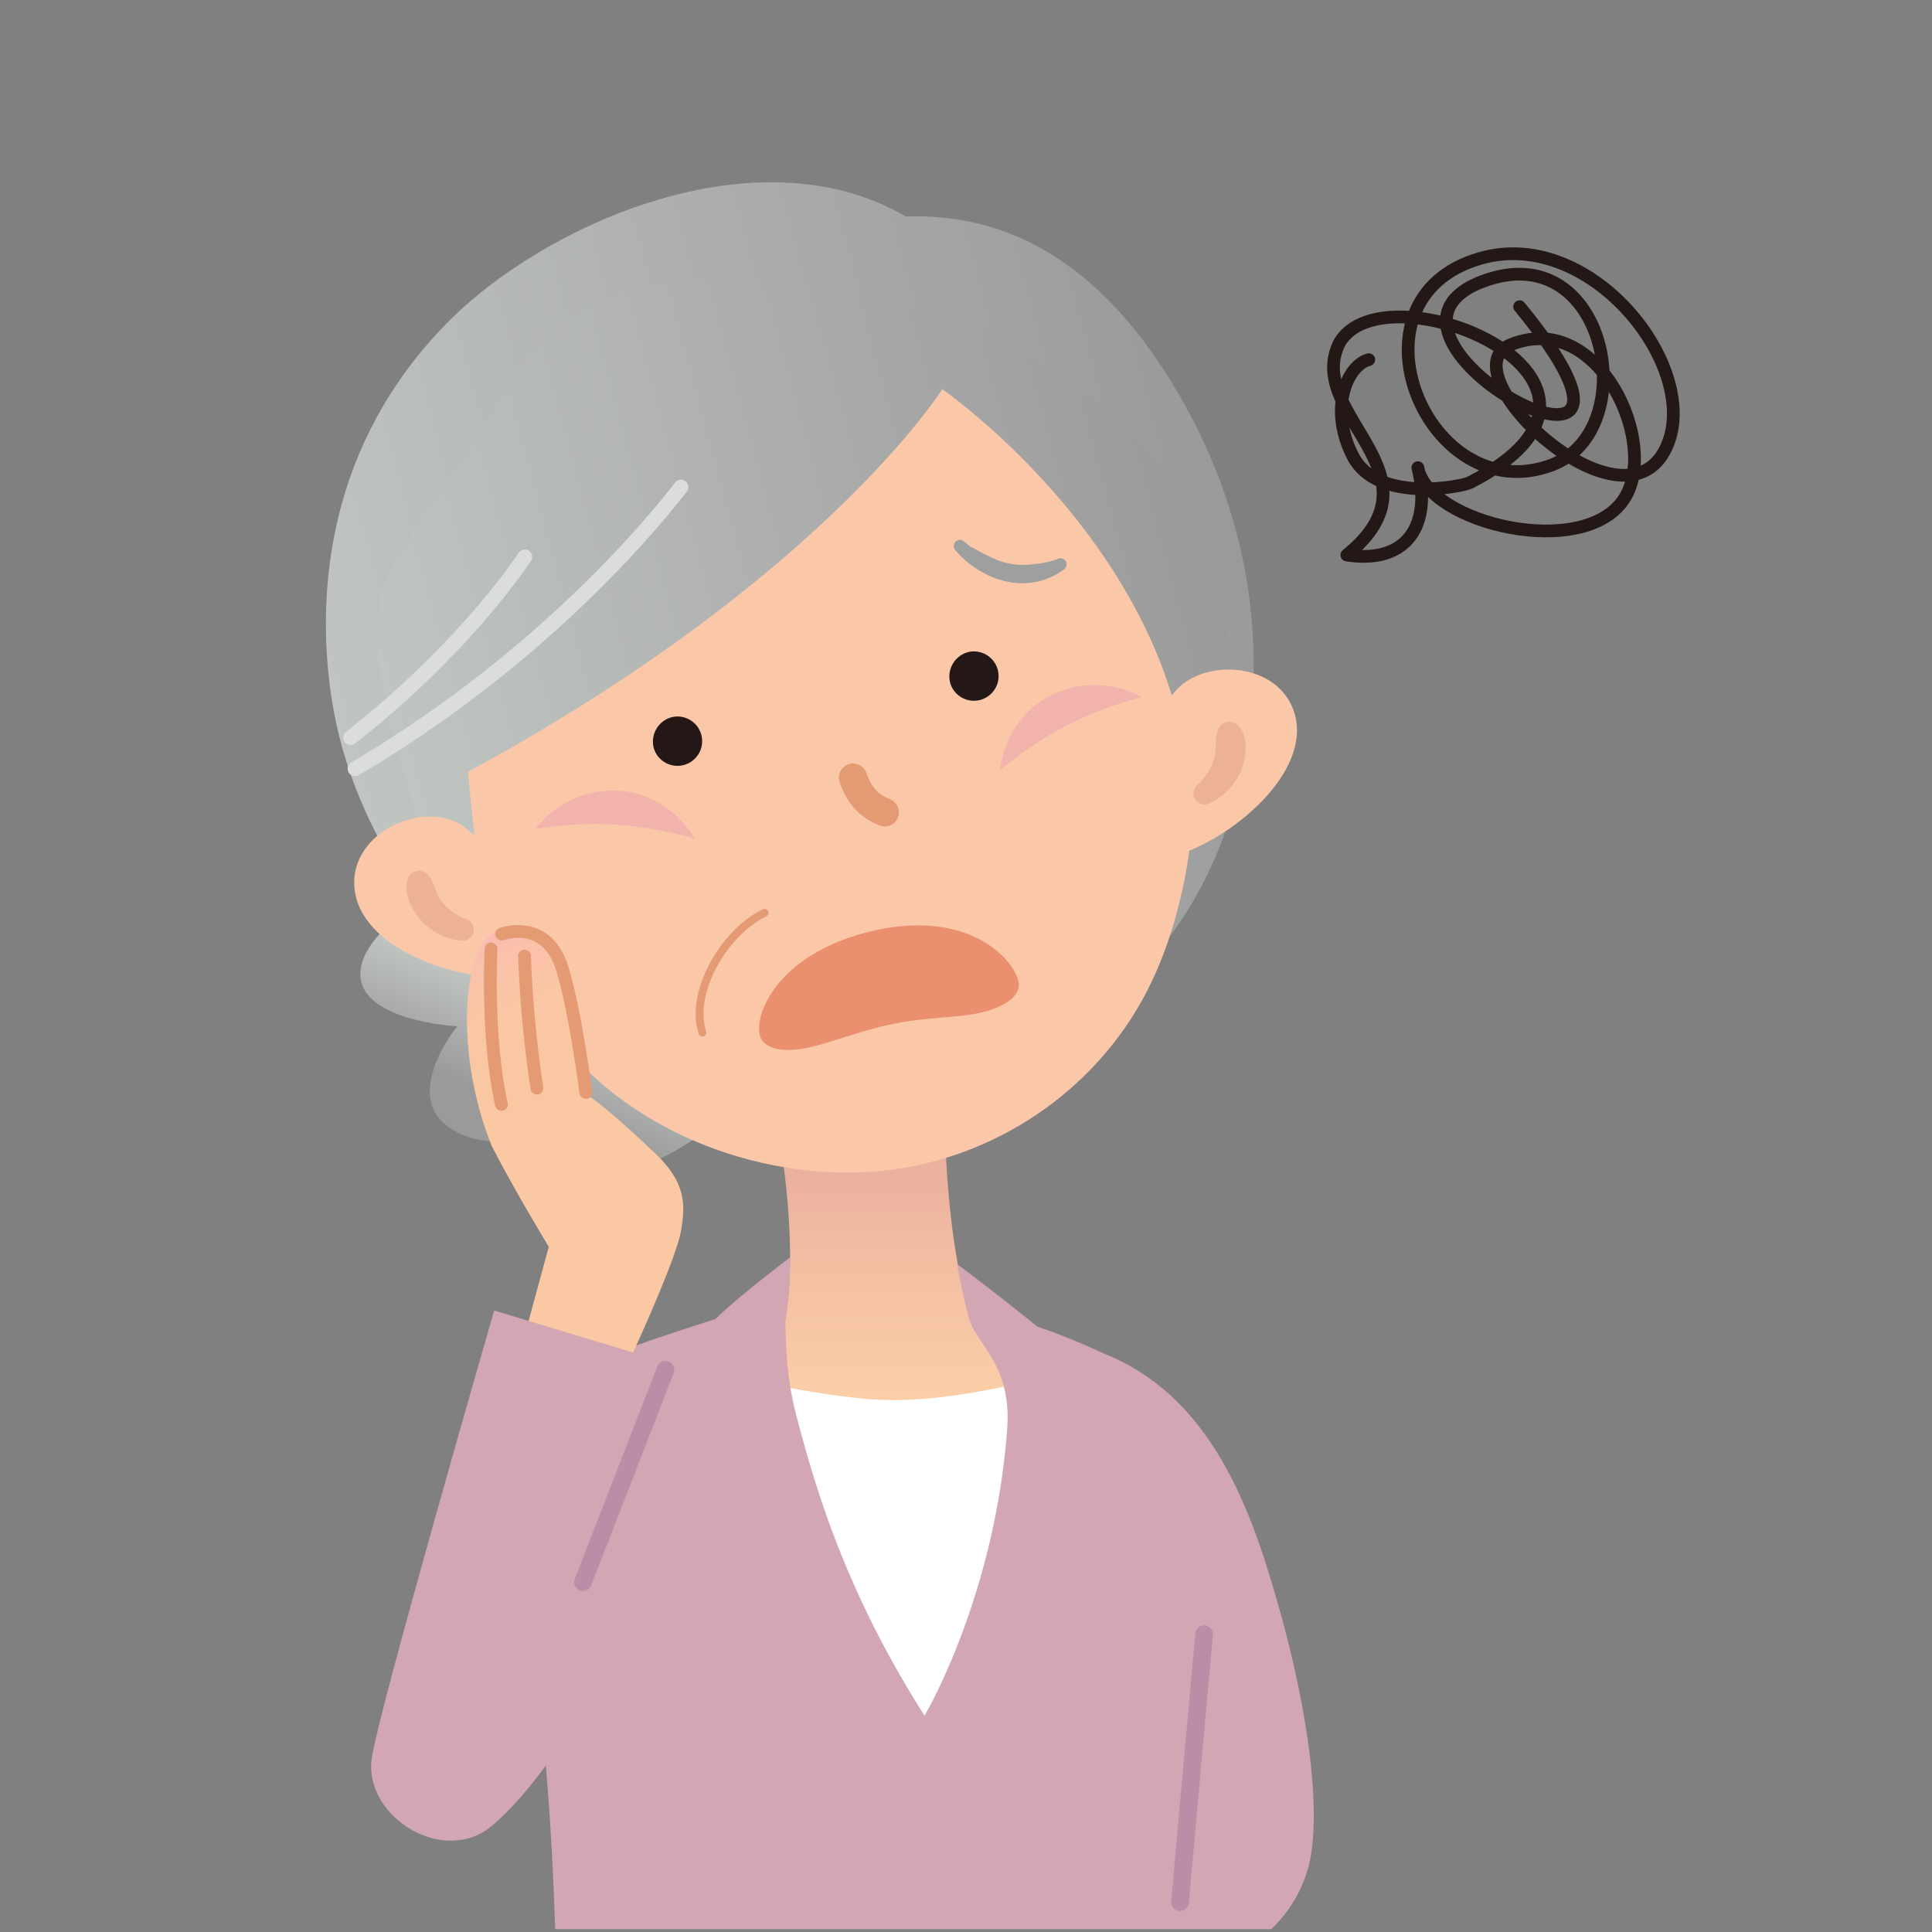
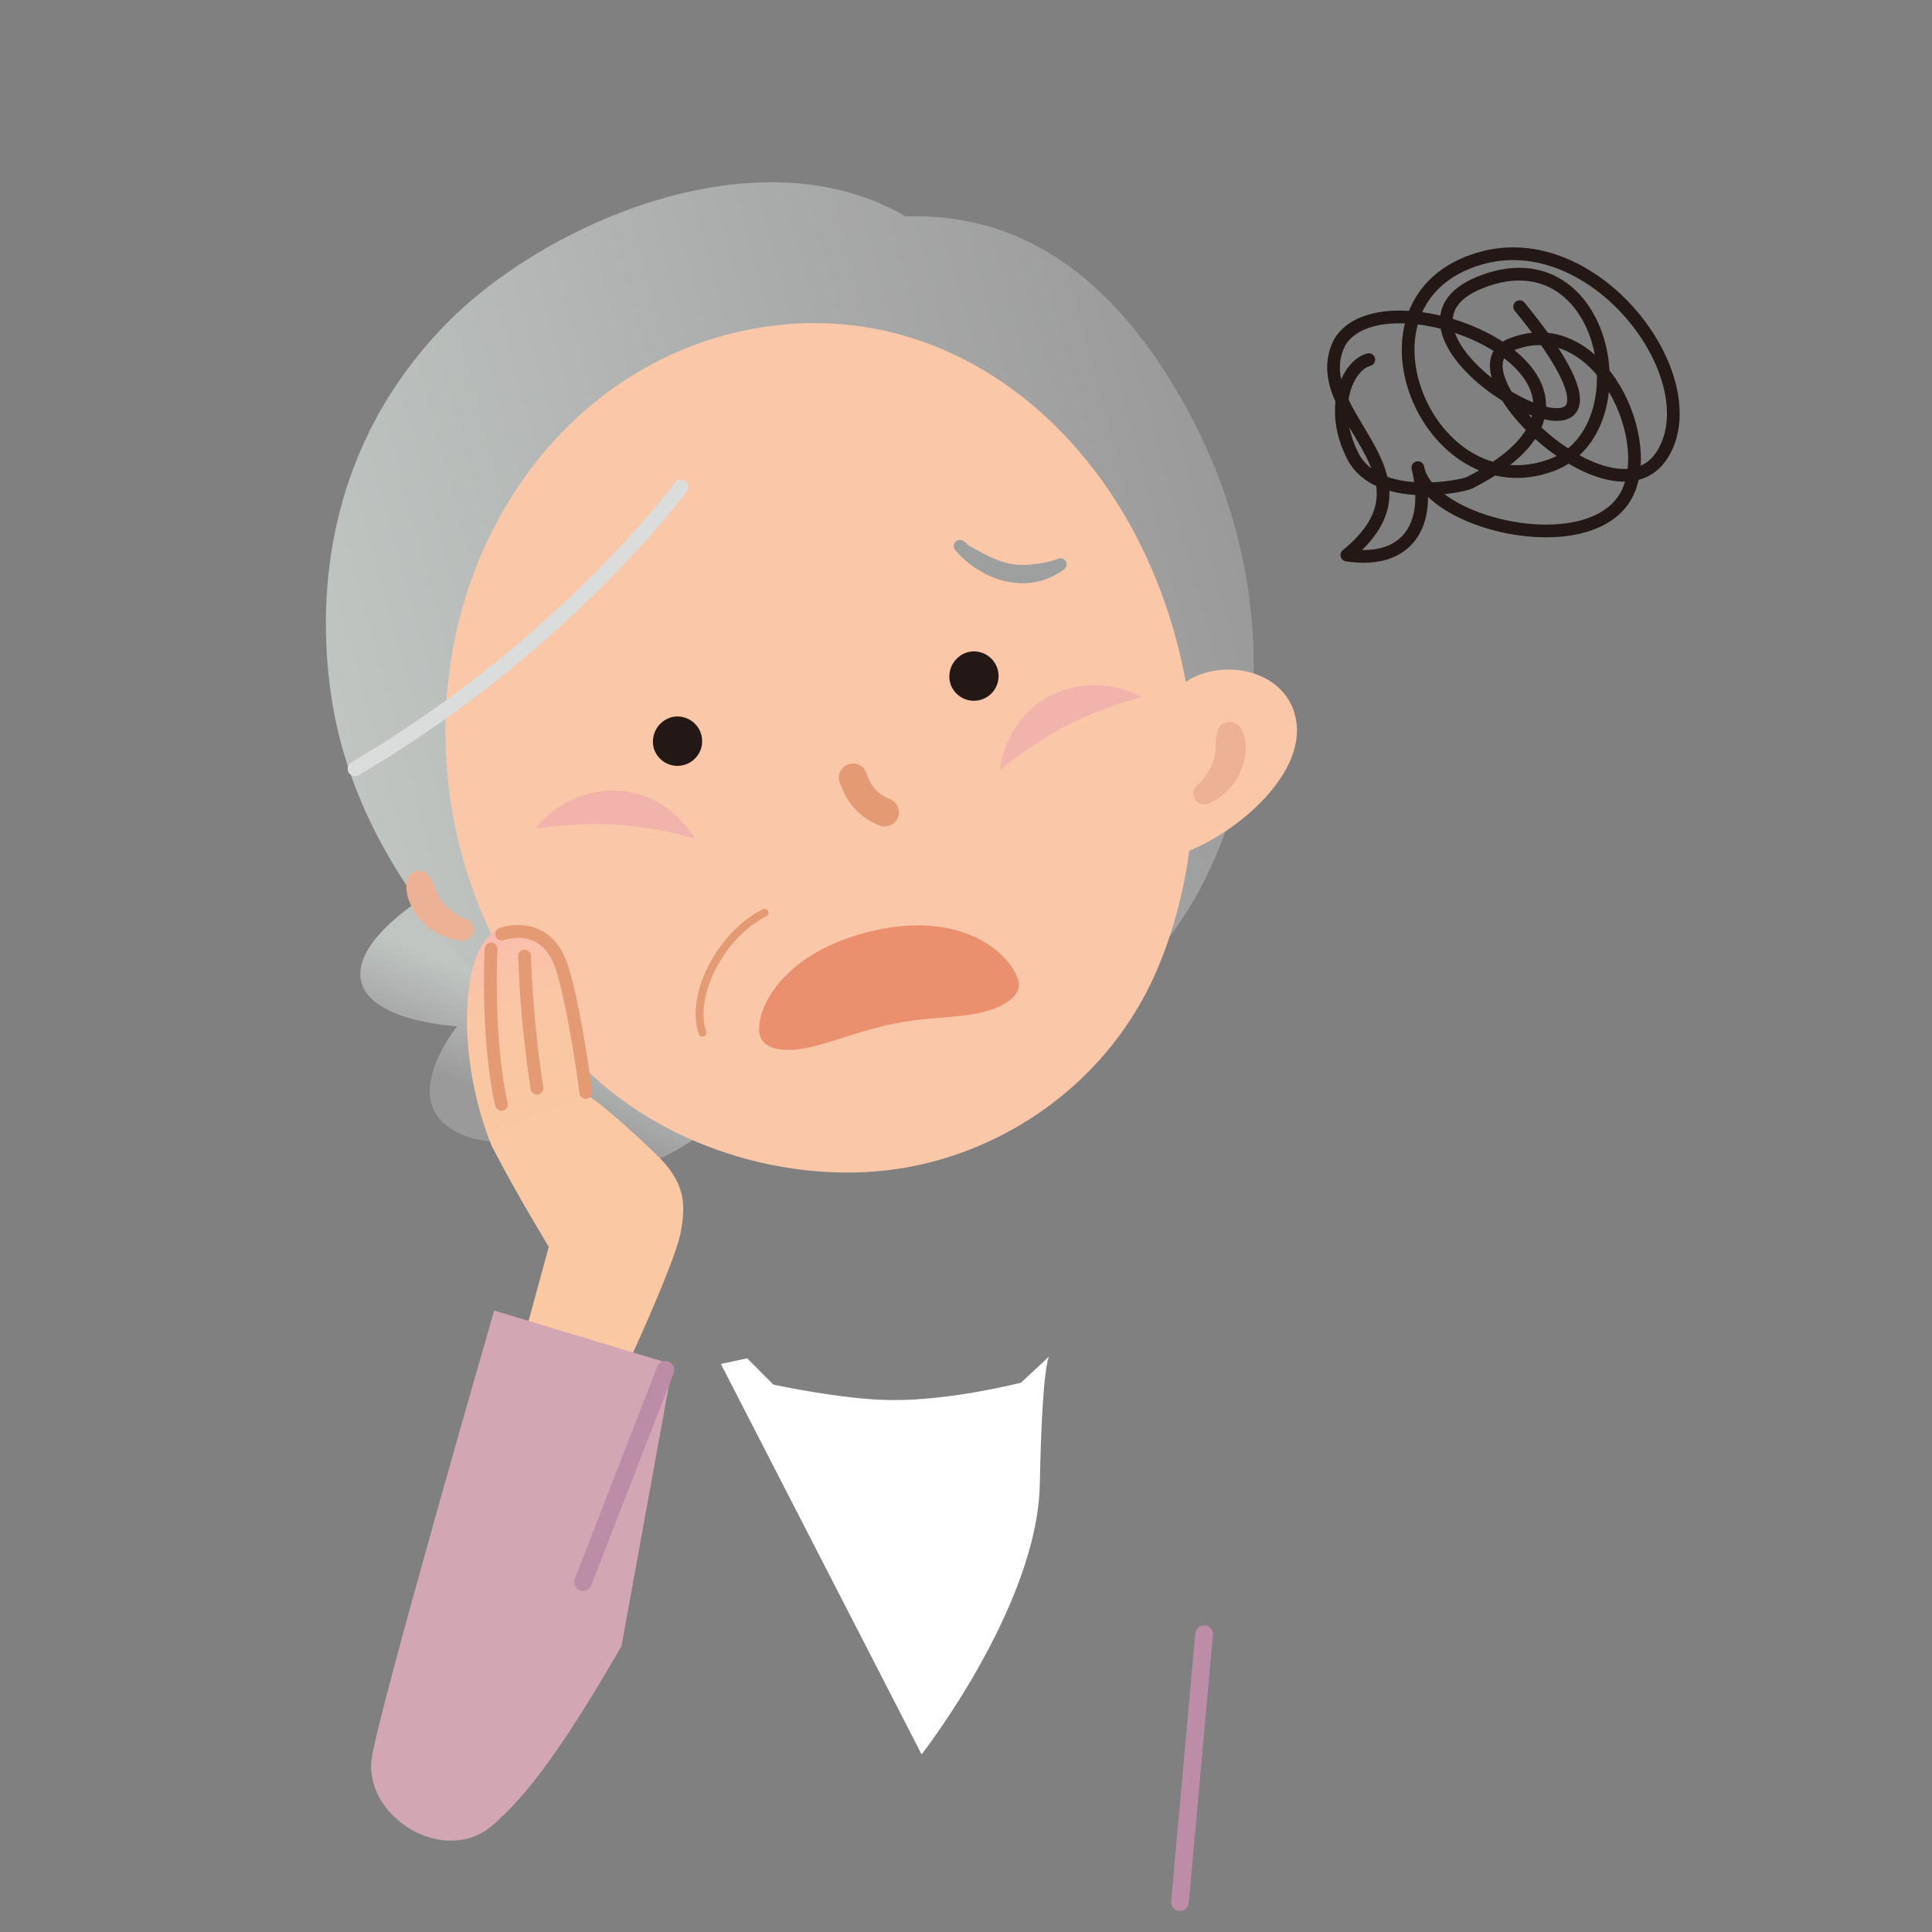
<svg xmlns="http://www.w3.org/2000/svg" xmlns:xlink="http://www.w3.org/1999/xlink" viewBox="0 0 480 480">
  <rect x="0" y="0" width="480" height="480" fill="#808080" stroke="none" />
  <defs>
    <style>.cls-1,.cls-10,.cls-11,.cls-17,.cls-19,.cls-2,.cls-20{fill:none;}.cls-2{stroke:#231815;stroke-width:3.16px;}.cls-10,.cls-11,.cls-17,.cls-19,.cls-2,.cls-20{stroke-linecap:round;stroke-linejoin:round;}.cls-3{fill:url(#linear-gradient);}.cls-4{fill:#fff;}.cls-5{fill:#d2a7b3;}.cls-6{fill:url(#linear-gradient-2);}.cls-7{fill:url(#linear-gradient-3);}.cls-8{fill:#fac8a9;}.cls-9{fill:url(#linear-gradient-4);}.cls-10,.cls-17,.cls-19{stroke:#e49b74;}.cls-10{stroke-width:7.02px;}.cls-11{stroke:#dbdcdc;stroke-width:3.67px;}.cls-12{fill:#f2b3ac;}.cls-13{fill:#edb195;}.cls-14{fill:#231815;}.cls-15{fill:#9e9f9f;}.cls-16{fill:#eb906f;}.cls-17{stroke-width:1.96px;}.cls-18{fill:url(#linear-gradient-5);}.cls-19{stroke-width:3.18px;}.cls-20{stroke:#bd8da7;stroke-width:4.4px;}</style>
    <linearGradient id="linear-gradient" x1="1146.03" y1="370.6" x2="1146.03" y2="293.14" gradientTransform="translate(-927.1)" gradientUnits="userSpaceOnUse">
      <stop offset="0" stop-color="#ffd4a9" />
      <stop offset="0.34" stop-color="#fbcda7" />
      <stop offset="0.83" stop-color="#f0baa1" />
      <stop offset="1" stop-color="#ebb19f" />
    </linearGradient>
    <linearGradient id="linear-gradient-2" x1="40.41" y1="49.62" x2="61.27" y2="63.8" gradientTransform="matrix(-0.85, 0.58, 0.57, 0.88, 146.89, 184.52)" gradientUnits="userSpaceOnUse">
      <stop offset="0" stop-color="#c0c5c2" />
      <stop offset="1" stop-color="#9a9a9a" />
    </linearGradient>
    <linearGradient id="linear-gradient-3" x1="498.74" y1="-222.36" x2="727.18" y2="-222.36" gradientTransform="translate(-337.13 535.79) rotate(-15.08)" xlink:href="#linear-gradient-2" />
    <linearGradient id="linear-gradient-4" x1="511.84" y1="-238.19" x2="719.88" y2="-238.19" gradientTransform="translate(-337.13 535.79) rotate(-15.08)" xlink:href="#linear-gradient-2" />
    <linearGradient id="linear-gradient-5" x1="3086.54" y1="-337.94" x2="3109.23" y2="-387.87" gradientTransform="matrix(-1, -0.08, -0.08, 1, 3193.15, 871.37)" gradientUnits="userSpaceOnUse">
      <stop offset="0" stop-color="#fac8a2" />
      <stop offset="0.66" stop-color="#fac6a4" />
      <stop offset="0.9" stop-color="#fac1ab" />
      <stop offset="1" stop-color="#fabbb1" />
    </linearGradient>
  </defs>
  <g id="レイヤー_2" data-name="レイヤー 2">
    <g id="bg_p04">
      <rect class="cls-1" width="480" height="480" />
      <path class="cls-2" d="M377.55,76.2c46.67,56.85-46.52,7.71-9.12-6.31,30.88-11.58,40,37,17.13,45.63-30.7,11.54-52.9-41.17-17.83-51.32,28.43-8.22,56.55,29.24,45.57,48.26-11.89,20.59-55.4-21.52-37.15-27.13,21.25-7.73,36.05,24.83,27.46,38.45-9.85,15.62-48.79,6.34-51.35-7.6,3.52,14.39-2.76,24-17.64,21.72,24.95-20.32-10.85-34.82-1.81-52.79,11.38-19.47,81.76,9.61,32.32,34.82-1.79.91-22.91,5.24-29-6.58s-1.43-22.57,3.94-24" />
-       <path class="cls-3" d="M192.9,278.56s5.73,27.86,2.29,48.47c-17.05,1.14-23,12-17,17s23.77,17.24,43.35,17.24c17.71,0,35.28-11.86,39.62-16.78s-10.35-15.77-20-16.72c-6.33-21.07-6.33-47.61-6.33-47.61Z" />
      <path class="cls-4" d="M192.15,344l-6.52-6.53-6.53,1.4,49.87,97s28.78-36.83,29.37-67.12S260.67,337,260.67,337l-7,6.52s-17.74,4.57-32.57,4.32C209,347.68,192.15,344,192.15,344Z" />
-       <path class="cls-5" d="M137.92,479.28H315.83a32.88,32.88,0,0,0,9.9-18.54c2.29-14.59-1.31-40.59-10.86-71.05-6.83-21.8-17.47-44.31-40.85-53.5a162.26,162.26,0,0,0-16.33-6.61c-10.7-8.68-19.89-15.52-19.89-15.52s.76,5,2.86,13.26c1.67,6.56,10.78,11.5,9.57,27.75C247.1,397,229.7,426.25,229.7,426.25c-19.32-30.34-26.92-55.69-31.89-74.72-2.4-9.19-2.52-16.92-2.68-23a106.78,106.78,0,0,0,1.18-16.15s-13.07,9.88-18.52,15.31c-10,3.3-22.82,7.22-30.41,11-10.24,5.07-19.06,18.93-16.77,47.38C133.14,417.57,136.65,437.86,137.92,479.28Z" />
      <path class="cls-6" d="M123.14,213s-31.83,14.11-33.55,27.87c-1.6,12.84,24,14.11,24,14.11s-13.4,16.31-2.62,24.68c12.68,9.85,37.44-1.29,37.44-1.29s-7.77,12.41-1,13.13c19.46,2.06,43-23.88,43-23.88Z" />
      <path class="cls-7" d="M225,53.76c18.27-.51,46.7,4.7,70.36,48.69,24,44.61,18.42,91.13,1.46,120.81-13.12,23-41.46,44-46.3,45-46.88,9.44-70.87,15.71-94.86,3.14-16.38-8.6-30.43-21.2-36.18-27.72-15.47-17.58-32.92-40.4-37.31-71.61-3.58-25.53-.59-61.78,28.81-91.74C135.45,55.42,188.25,32.31,225,53.76Z" />
      <path class="cls-8" d="M294.65,169.65c4.6,25.1,1.41,51.74-7.47,71.95-11.45,26.13-35.55,43.69-61.82,48.42-26.1,4.71-58.69-3.38-80.32-24.88C129.56,249.78,117,227,112.61,203c-10.53-57.56,22.82-111.85,74.58-121.33S284.11,112.08,294.65,169.65Z" />
-       <path class="cls-9" d="M301.88,140.55C291.13,99.31,228,68.48,205.1,73.94c-33.79-6.46-46.9-4.14-61,3.21-8.5,4.42-20.3,22.81-26.11,32.45-5.45,9.06-21.88,29.15-23.32,38.52-2.77,18,1.56,28.56,10.08,59.48,3.57,13,25.63,45.17,21.09,36.38-4.62-9-7.24-27.65-9.59-52.22,88.34-48,117.85-95.06,117.85-95.06s44.13,30.44,57.69,78.28c7.35,21.35,5.7,19.65,4.47,27.5C299.08,198.22,310.48,173.57,301.88,140.55Z" />
      <path class="cls-10" d="M211.93,193.19c1.51,4.33,3.8,7,7.89,8.63" />
      <path class="cls-11" d="M169.2,121c-15.81,20.25-43.76,48.1-81,70" />
-       <path class="cls-11" d="M130.39,138.36c-8.62,12.73-24.46,30.25-43.29,44.9" />
      <path class="cls-12" d="M283.61,173.19c-12.55-7.13-32.22-1.72-35.23,18.16C262.24,180.08,273.15,176.1,283.61,173.19Z" />
      <path class="cls-12" d="M133.11,205.9c8.61-11.58,28.8-14.56,39.55,2.43C155.46,203.59,143.86,204.35,133.11,205.9Z" />
-       <path class="cls-8" d="M114.74,205.05c-10-6.53-29.14,2.32-26.49,16.92s27.17,22.47,41.56,20.64c-4.44-6.84-.95-10.53-5.3-22.23C120.42,209.46,121.21,209.92,114.74,205.05Z" />
      <path class="cls-13" d="M106.85,217.91a12.76,12.76,0,0,1,.85,1.77c.23.55.42,1.09.61,1.62a11.15,11.15,0,0,0,1.61,2.88,14.68,14.68,0,0,0,1.14,1.24,13.52,13.52,0,0,0,1.35,1.11,14.81,14.81,0,0,0,1.54,1c.26.14.53.29.8.42l.41.18.19.09.08,0s.07,0,0,0a2.76,2.76,0,1,1-1,5.44l-.44-.06-.36,0-.68-.13c-.45-.1-.89-.21-1.32-.35a15,15,0,0,1-2.53-1,14.48,14.48,0,0,1-2.35-1.48,14.11,14.11,0,0,1-2.09-1.93,15.29,15.29,0,0,1-3-4.87,10.13,10.13,0,0,1-.64-2.73,7.24,7.24,0,0,1,.24-2.71,3,3,0,0,1,5.42-.59Z" />
      <path class="cls-8" d="M291.31,172.55c7.09-9.71,28.06-8.31,30.69,6.3s-17.6,30.77-31.69,34.24c1.76-8-1.21-10.41-2.78-22.69C286.41,181.66,287,178.82,291.31,172.55Z" />
      <path class="cls-13" d="M307.78,180.32a7,7,0,0,1,1.3,2.45,9.47,9.47,0,0,1,.42,2.81,15.45,15.45,0,0,1-1.11,5.69,15.27,15.27,0,0,1-3.05,4.77c-.32.33-.64.66-1,1s-.7.59-1.06.87a12.64,12.64,0,0,1-1.14.77c-.19.12-.39.24-.6.35l-.33.17-.39.2a2.77,2.77,0,1,1-2.87-4.73s0,0,0,0l.06-.07.14-.15.3-.34c.2-.23.39-.47.58-.71s.38-.48.55-.73a8.88,8.88,0,0,0,.5-.75,13.06,13.06,0,0,0,1.44-3.09,10.81,10.81,0,0,0,.49-3.21c0-.55,0-1.12.09-1.72a12.81,12.81,0,0,1,.32-2l.05-.21a3.06,3.06,0,0,1,5.27-1.31Z" />
      <path class="cls-14" d="M236.05,169.59a6.13,6.13,0,1,0,4.57-7.6A6.28,6.28,0,0,0,236.05,169.59Z" />
      <path class="cls-14" d="M162.4,185.76a6.13,6.13,0,1,0,4.57-7.6A6.29,6.29,0,0,0,162.4,185.76Z" />
      <path class="cls-15" d="M239.61,134.59c.17.15.38.34.58.5s.41.35.62.51c.43.34.89.42,1.33.73a26.11,26.11,0,0,0,2.77,1.46,22.75,22.75,0,0,0,2.88,1.34,18.91,18.91,0,0,0,3,.88,15.76,15.76,0,0,0,3.06.34,17.37,17.37,0,0,0,3-.2,22.21,22.21,0,0,0,6-1.31h0a1.52,1.52,0,0,1,1.51,2.62,17.4,17.4,0,0,1-6.86,3.09,17.65,17.65,0,0,1-3.84.35,20.37,20.37,0,0,1-3.82-.48,21.43,21.43,0,0,1-3.61-1.17,25.43,25.43,0,0,1-3.31-1.75,24.67,24.67,0,0,1-3-2.22,17.68,17.68,0,0,1-1.35-1.25l-.64-.68c-.21-.23-.41-.46-.63-.74a1.51,1.51,0,0,1,2.2-2.06Z" />
      <path class="cls-16" d="M253.07,244c.73,3.56-4.06,6.87-11.87,8.06-5.42.82-12,.84-19.18,2.29s-13.93,4.06-19.29,5.48c-8.13,2.17-13.25.75-14-2.77-1.21-6,5.41-20.83,29-26C240.66,226.16,251.86,238.07,253.07,244Z" />
      <path class="cls-17" d="M189.94,226.79c-10.56,5.2-18.61,20.23-15.43,29.75" />
      <path class="cls-18" d="M126.65,230.57c6.09.46,12.58,3,15.29,21.58,1.43,9.82,2.15,19.26,2.15,19.26s.82-1.84,18.72,15.17c7.7,7.31,7.47,12.8,6.4,19.16-1.48,8.88-18.16,43.76-18.16,43.76l-22.85-9.83,8.14-29.91s-8.25-13.51-14.19-25.07C112.28,260.29,114.68,229.65,126.65,230.57Z" />
      <path class="cls-19" d="M130.32,237.55a287.16,287.16,0,0,0,3.08,32.79" />
      <path class="cls-19" d="M122,235.77s-1.17,21.81,2.58,38.62" />
      <path class="cls-5" d="M122.78,325.6,167.13,339,154.4,409c-14.33,24.76-23.14,36.78-32,44.47-11.88,10.29-31.67-1.81-30.1-16.16C93.39,427.2,122.78,325.6,122.78,325.6Z" />
      <line class="cls-20" x1="165.33" y1="340.34" x2="144.85" y2="393.08" />
      <path class="cls-19" d="M124.62,232.05c3.6-1.16,11.85-1.92,15.1,8.65s5.83,30.71,5.83,30.71" />
      <line class="cls-20" x1="299.16" y1="406.02" x2="293.16" y2="472.58" />
    </g>
  </g>
</svg>